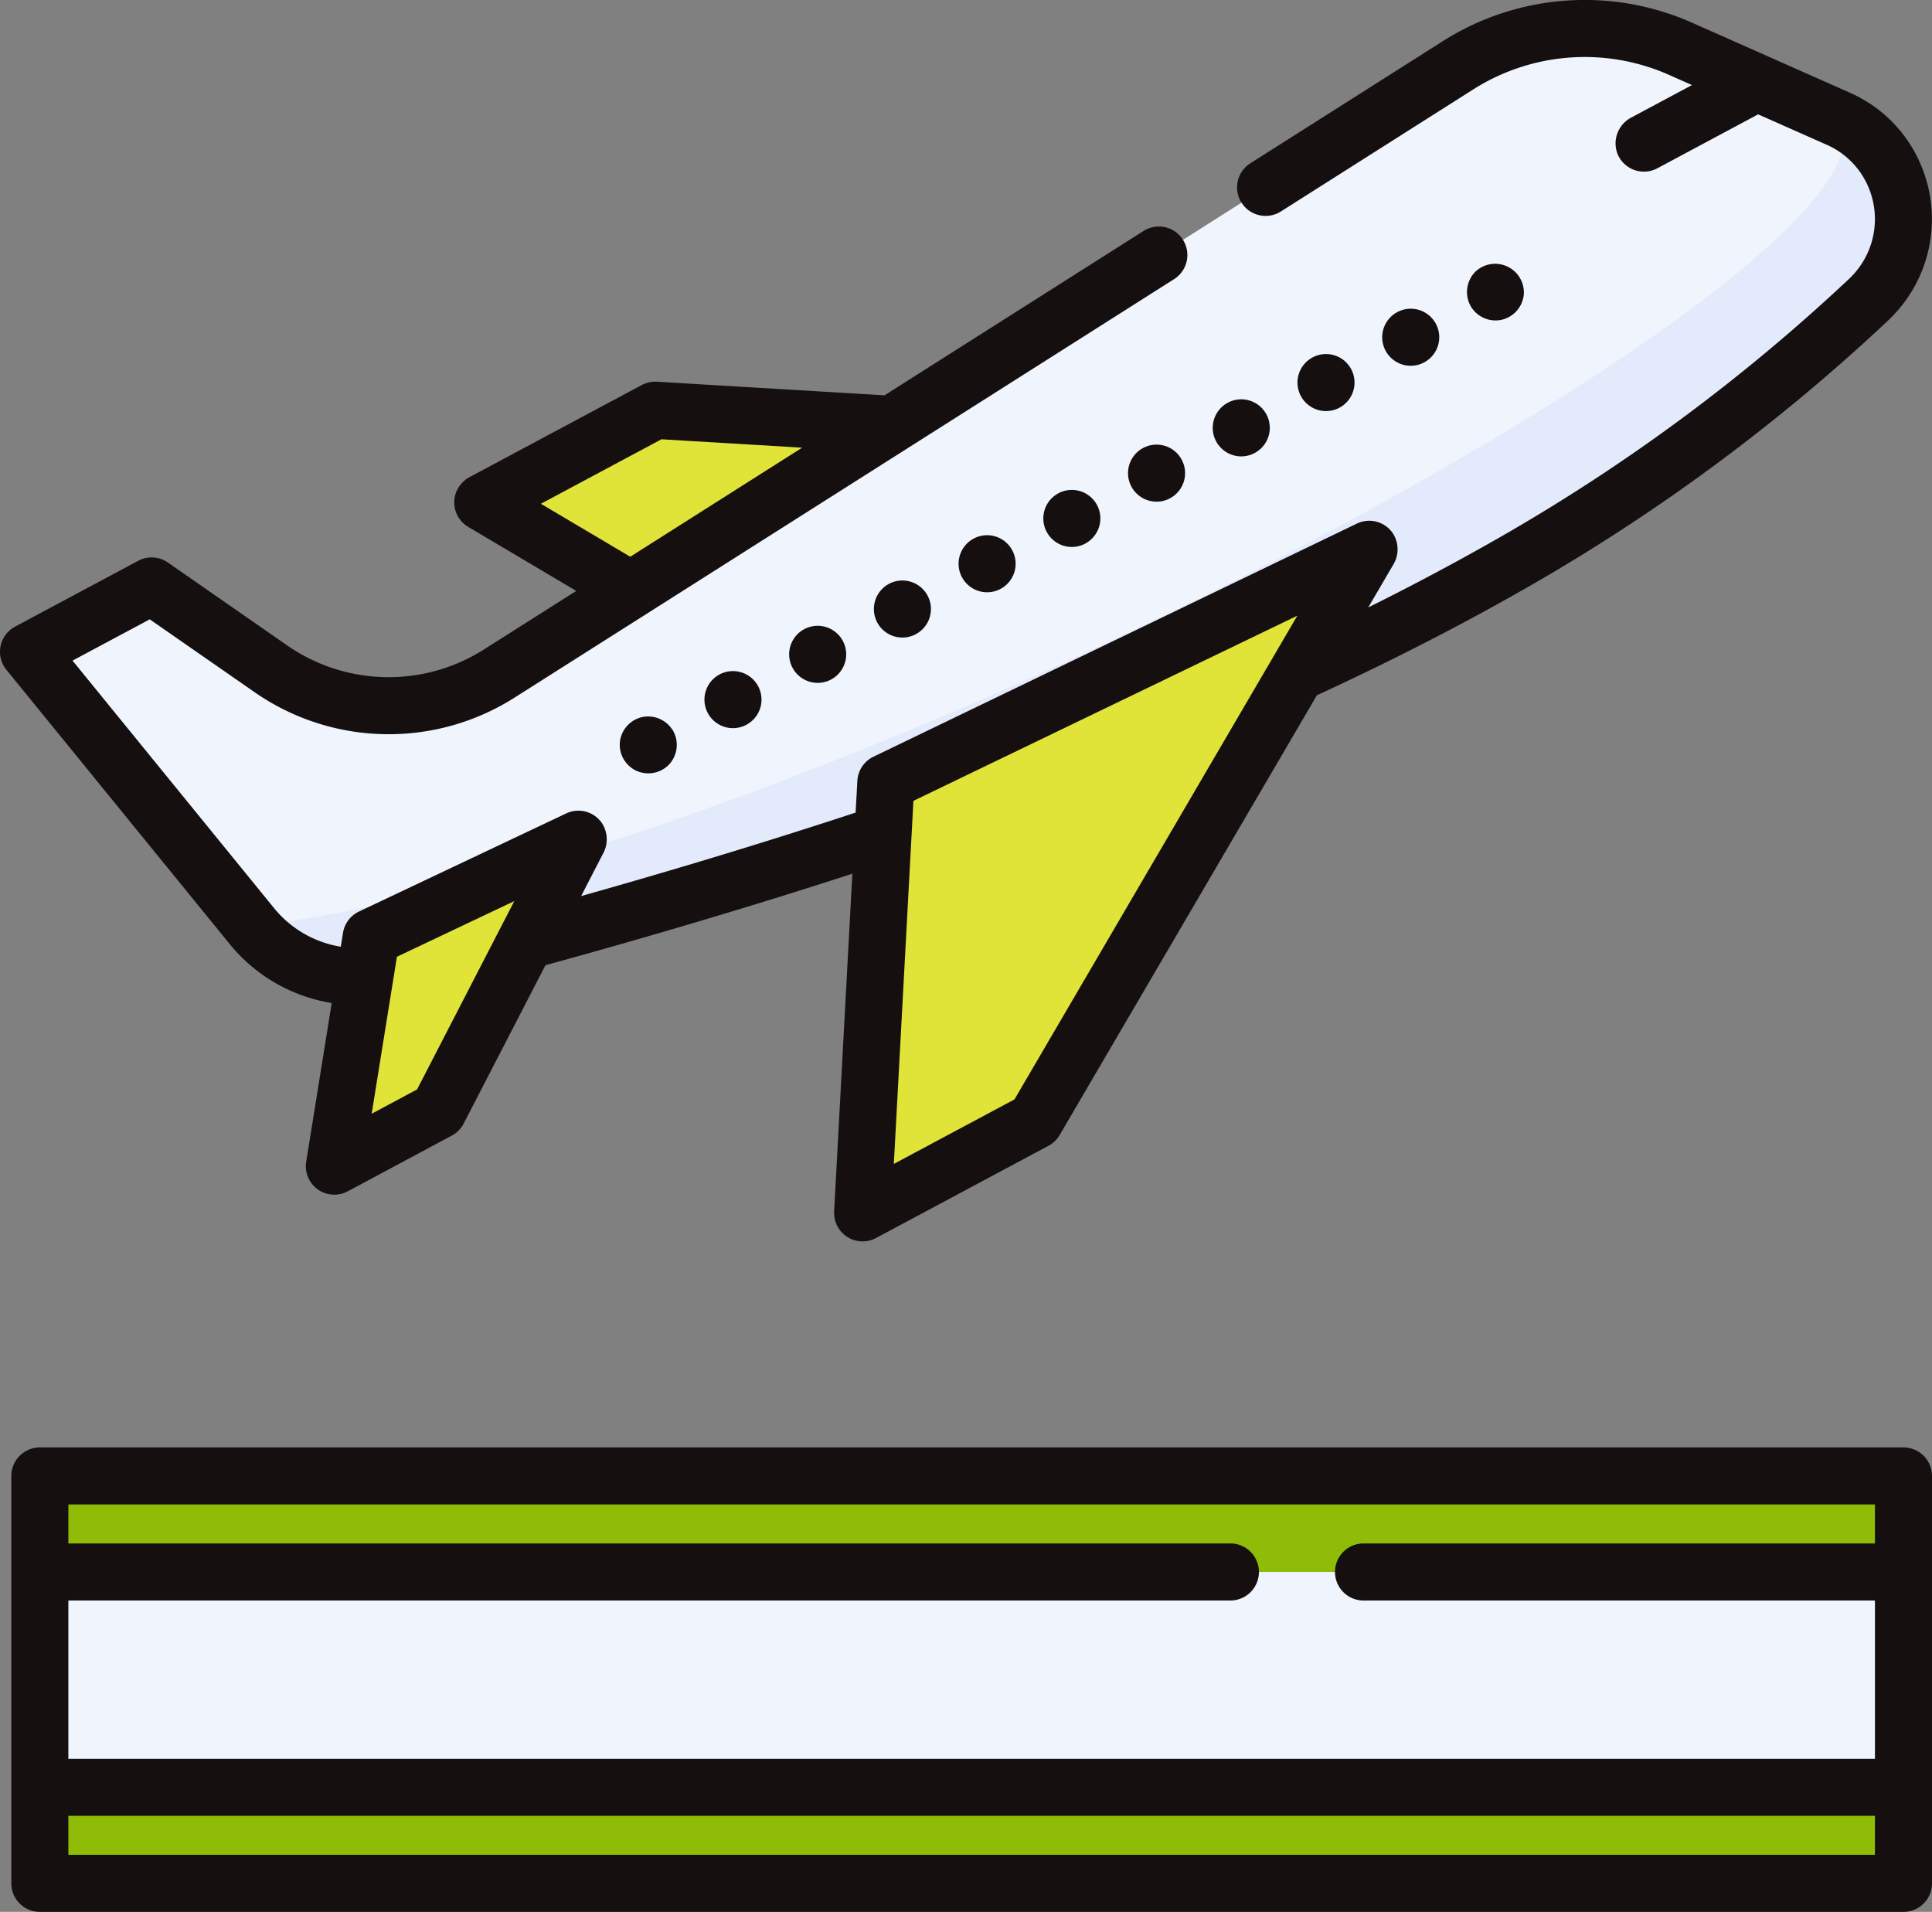
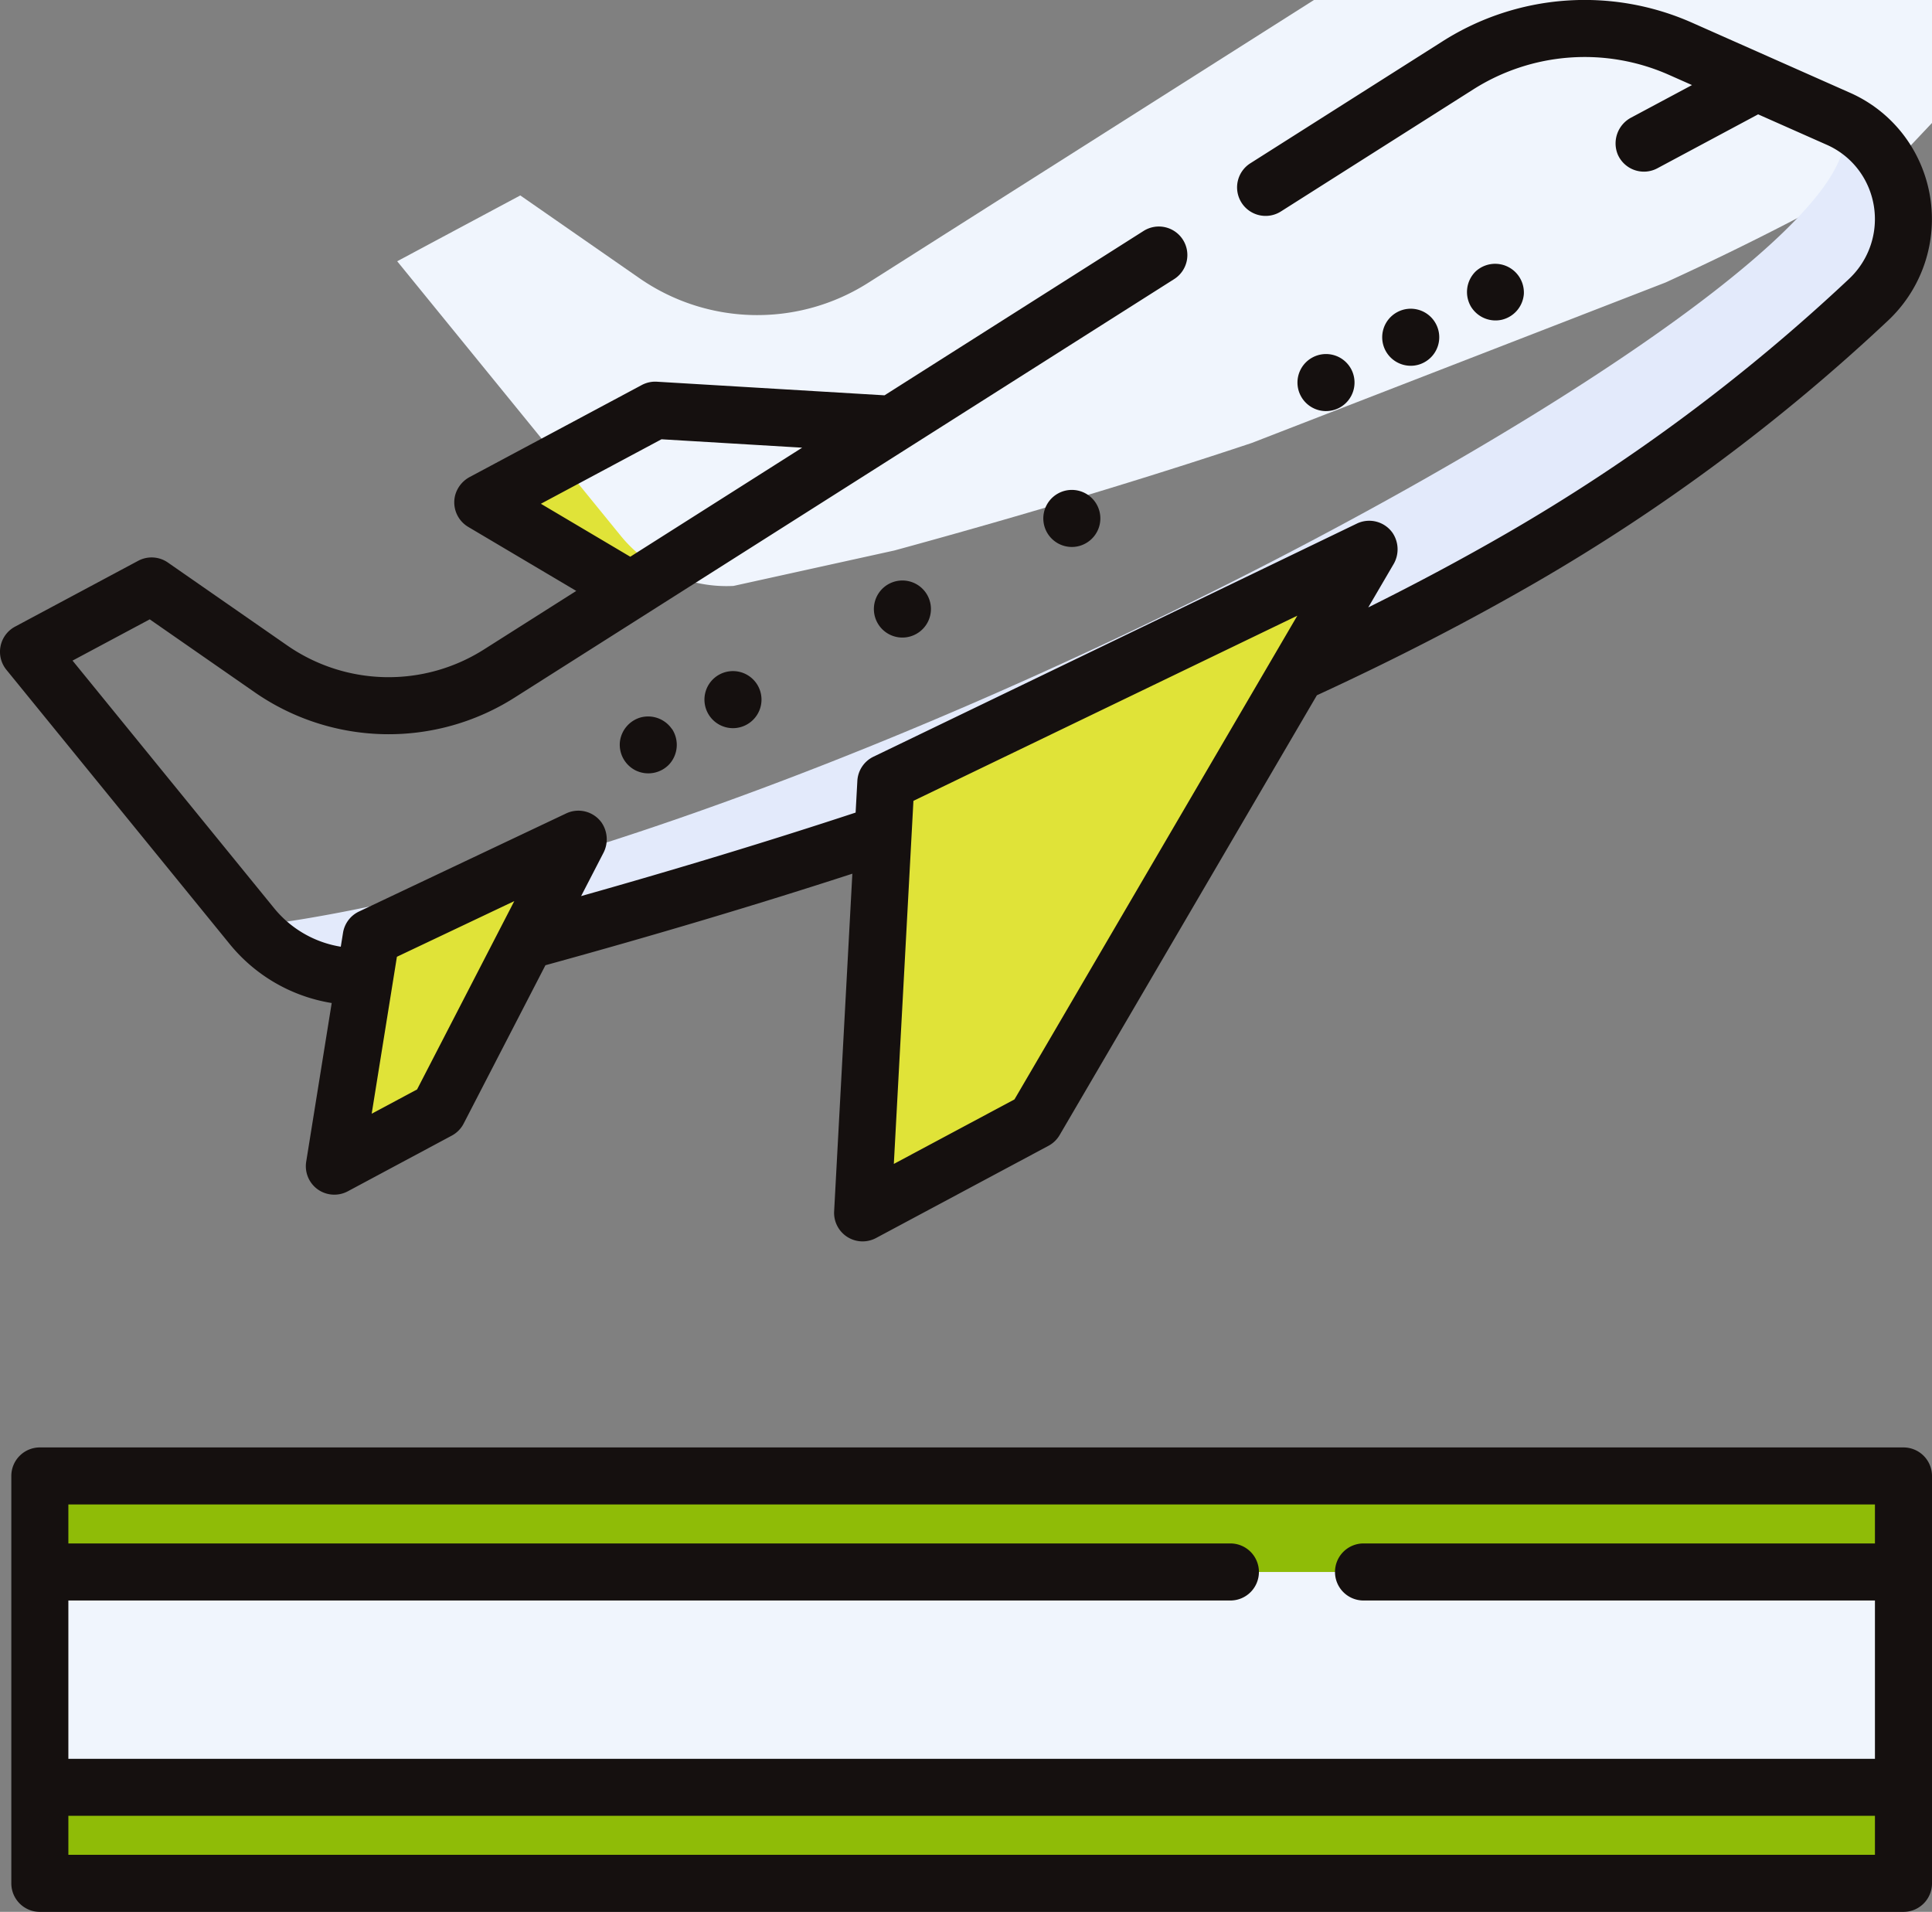
<svg xmlns="http://www.w3.org/2000/svg" width="111.063" height="109.9" viewBox="0 0 111.063 109.9">
  <rect x="0" y="0" width="111.063" height="109.9" fill="#808080" stroke="none" />
  <defs>
    <style>
            .cls-1{fill:#e0e338}.cls-2{fill:#f0f5fd}.cls-5{fill:#15100f}
        </style>
  </defs>
  <g id="Grupo_2770" transform="translate(-3154.682 573.967)">
    <path id="Trazado_4649" d="M3291.126-454.888l-8.509-5.041 9.91-5.3 13.616.813-.823 7-14.195 2.528z" class="cls-1" transform="translate(-100.184 -85.151)" />
    <g id="Grupo_2768" transform="translate(3156.321 -572.323)">
-       <path id="Trazado_4650" d="M3269.269-558.427a6.327 6.327 0 0 1-1.244 7.62 108.194 108.194 0 0 1-19.951 14.837c-3.53 2.038-7.741 4.262-12.927 6.636l-23.785 9.223c-6.041 2.013-12.845 4.078-20.538 6.179l-9.251 2.038a7.843 7.843 0 0 1-6.483-2.882l-12.85-15.781 7.077-3.784 6.843 4.754a11.883 11.883 0 0 0 13.146.276l55.1-34.958a13.614 13.614 0 0 1 12.813-.952l9.043 4.011a6.257 6.257 0 0 1 3.009 2.782z" class="cls-2" transform="translate(-3162.241 566.388)" />
+       <path id="Trazado_4650" d="M3269.269-558.427c-3.53 2.038-7.741 4.262-12.927 6.636l-23.785 9.223c-6.041 2.013-12.845 4.078-20.538 6.179l-9.251 2.038a7.843 7.843 0 0 1-6.483-2.882l-12.85-15.781 7.077-3.784 6.843 4.754a11.883 11.883 0 0 0 13.146.276l55.1-34.958a13.614 13.614 0 0 1 12.813-.952l9.043 4.011a6.257 6.257 0 0 1 3.009 2.782z" class="cls-2" transform="translate(-3162.241 566.388)" />
      <path id="Trazado_4651" fill="#e3eafb" d="M3315.659-539.733a6.328 6.328 0 0 1-1.244 7.62 108.185 108.185 0 0 1-19.951 14.837c-3.53 2.038-7.741 4.263-12.927 6.636l-23.784 9.223c-6.041 2.013-12.845 4.078-20.538 6.179l-9.251 2.038a7.843 7.843 0 0 1-6.483-2.882c33.854-4.183 96.84-38.746 91.169-46.434a6.257 6.257 0 0 1 3.009 2.782z" transform="translate(-3208.631 547.693)" />
    </g>
    <path id="Trazado_4652" d="M3384.609-414.978l27.788-13.4-19.213 32.845-9.91 5.3 1.334-24.743z" class="cls-1" transform="translate(-179.007 -114.008)" />
    <path id="Trazado_4653" d="M3245.411-345.912l11.912-5.64-8.049 15.59-5.976 3.2 2.113-13.145z" class="cls-1" transform="translate(-69.393 -174.169)" />
    <path id="Trazado_4654" fill="#8fbc07" d="M3165.242-182.843h107.132v23.418h-107.132v-23.418z" transform="translate(-8.27 -306.282)" />
    <g id="Grupo_2769" transform="translate(3154.682 -573.967)">
      <path id="Trazado_4655" d="M3165.242-157.393h107.132v12.377h-107.132v-12.377z" class="cls-2" transform="translate(-3162.951 247.756)" />
      <path id="Trazado_4656" d="M3185.774-545.008l6.935-3.708 8.086.483-9.881 6.269-5.139-3.045zm-8.275 26.039l6.748-3.2-5.589 10.827-2.609 1.395 1.451-9.026zm29.688-8.961l22.073-10.645-16.26 27.806-6.935 3.708 1.126-20.868zm-33.438 11.63l-1.464 9.106a1.639 1.639 0 0 0 .667 1.6 1.638 1.638 0 0 0 .952.3 1.639 1.639 0 0 0 .773-.194l5.976-3.2a1.64 1.64 0 0 0 .684-.694l4.7-9.1c6.235-1.713 12.156-3.479 17.643-5.262l-1.047 19.408a1.64 1.64 0 0 0 .757 1.472 1.637 1.637 0 0 0 .88.256 1.64 1.64 0 0 0 .773-.194l9.91-5.3a1.64 1.64 0 0 0 .643-.618l14.788-25.28c4.512-2.081 8.638-4.206 12.591-6.488a109.983 109.983 0 0 0 20.254-15.062 8 8 0 0 0 1.568-9.588 7.868 7.868 0 0 0-3.791-3.508l-9.043-4.011a15.222 15.222 0 0 0-14.355 1.066l-11.05 7.011a1.64 1.64 0 0 0-.506 2.263 1.64 1.64 0 0 0 2.263.506l11.051-7.011a11.948 11.948 0 0 1 11.269-.837l1.313.582-3.486 1.864a1.678 1.678 0 0 0-.787 2.113 1.64 1.64 0 0 0 1.511 1 1.636 1.636 0 0 0 .772-.194l5.792-3.1 3.928 1.742a4.619 4.619 0 0 1 2.228 2.056 4.715 4.715 0 0 1-.92 5.651 106.688 106.688 0 0 1-19.648 14.612c-2.57 1.484-5.217 2.9-8 4.282l1.439-2.46a1.693 1.693 0 0 0-.038-1.819 1.64 1.64 0 0 0-2.058-.539l-27.788 13.4a1.639 1.639 0 0 0-.925 1.389l-.1 1.823c-4.92 1.621-10.21 3.229-15.78 4.8l1.271-2.461a1.7 1.7 0 0 0-.1-1.772 1.64 1.64 0 0 0-2.029-.519l-11.912 5.64a1.639 1.639 0 0 0-.917 1.222l-.129.8a6.222 6.222 0 0 1-3.826-2.207l-11.594-14.239 4.438-2.372 6.019 4.182a13.5 13.5 0 0 0 14.96.313l37.909-24.052a1.64 1.64 0 0 0 .506-2.263 1.64 1.64 0 0 0-2.263-.506l-14.891 9.448-13.085-.782a1.644 1.644 0 0 0-.871.191l-9.869 5.276a1.694 1.694 0 0 0-.857 1.057 1.642 1.642 0 0 0 .752 1.823l6.209 3.679-5.3 3.361a10.223 10.223 0 0 1-11.332-.238l-6.843-4.754a1.639 1.639 0 0 0-1.709-.1l-7.077 3.784a1.639 1.639 0 0 0-.834 1.123 1.638 1.638 0 0 0 .336 1.358l12.85 15.782a9.517 9.517 0 0 0 5.849 3.373z" class="cls-5" transform="translate(-3154.682 573.967)" />
    </g>
    <path id="Trazado_4657" d="M3321.917-383.386a1.659 1.659 0 0 0-1.8-.669 1.655 1.655 0 0 0-1.194 1.418 1.651 1.651 0 0 0 .9 1.624 1.654 1.654 0 0 0 1.94-.35 1.661 1.661 0 0 0 .161-2.024z" class="cls-5" transform="translate(-128.607 -148.671)" />
-     <path id="Trazado_4658" d="M3454.489-455.953a1.64 1.64 0 0 0-.674 2.221 1.641 1.641 0 0 0 1.448.866 1.617 1.617 0 0 0 .772-.195 1.638 1.638 0 0 0 .671-2.219 1.639 1.639 0 0 0-2.217-.673z" class="cls-5" transform="translate(-234.093 -92.263)" />
    <path id="Trazado_4659" d="M3432.037-443.945a1.639 1.639 0 0 0-.673 2.217 1.64 1.64 0 0 0 1.447.868 1.606 1.606 0 0 0 .772-.195 1.639 1.639 0 0 0 .673-2.219 1.639 1.639 0 0 0-2.219-.671z" class="cls-5" transform="translate(-216.513 -101.666)" />
    <path id="Trazado_4660" d="M3500.166-476.873a1.638 1.638 0 0 0 .771-.192 1.643 1.643 0 0 0 .674-2.221 1.639 1.639 0 0 0-2.219-.671 1.637 1.637 0 0 0-.673 2.219 1.641 1.641 0 0 0 1.448.866z" class="cls-5" transform="translate(-269.256 -73.464)" />
    <path id="Trazado_4661" d="M3522.617-488.877a1.607 1.607 0 0 0 .772-.195 1.637 1.637 0 0 0 .674-2.217 1.637 1.637 0 0 0-2.219-.673 1.64 1.64 0 0 0-.673 2.219 1.643 1.643 0 0 0 1.447.866z" class="cls-5" transform="translate(-286.838 -64.064)" />
-     <path id="Trazado_4662" d="M3477.714-464.868a1.6 1.6 0 0 0 .772-.195 1.638 1.638 0 0 0 .673-2.219 1.638 1.638 0 0 0-2.219-.671 1.64 1.64 0 0 0-.673 2.219 1.643 1.643 0 0 0 1.447.866z" class="cls-5" transform="translate(-251.676 -82.865)" />
-     <path id="Trazado_4663" d="M3364.681-407.936a1.639 1.639 0 0 0-.671 2.219 1.638 1.638 0 0 0 1.447.868 1.642 1.642 0 0 0 .772-.195 1.638 1.638 0 0 0 .671-2.219 1.641 1.641 0 0 0-2.219-.674z" class="cls-5" transform="translate(-163.768 -129.864)" />
-     <path id="Trazado_4664" d="M3409.586-431.945a1.64 1.64 0 0 0-.674 2.221 1.641 1.641 0 0 0 1.448.866 1.643 1.643 0 0 0 .772-.195 1.638 1.638 0 0 0 .671-2.219 1.638 1.638 0 0 0-2.217-.673z" class="cls-5" transform="translate(-198.931 -111.063)" />
    <path id="Trazado_4665" d="M3342.232-395.932a1.641 1.641 0 0 0-.673 2.219 1.639 1.639 0 0 0 1.448.868 1.629 1.629 0 0 0 .771-.195 1.639 1.639 0 0 0 .674-2.219 1.641 1.641 0 0 0-2.219-.673z" class="cls-5" transform="translate(-146.188 -139.265)" />
    <path id="Trazado_4666" d="M3387.135-419.941a1.642 1.642 0 0 0-.673 2.219 1.638 1.638 0 0 0 1.447.868 1.632 1.632 0 0 0 .772-.195 1.639 1.639 0 0 0 .674-2.219 1.641 1.641 0 0 0-2.219-.673z" class="cls-5" transform="translate(-181.351 -120.464)" />
    <path id="Trazado_4667" d="M3543.73-501.557a1.653 1.653 0 0 0 1.722.688 1.651 1.651 0 0 0 1.274-1.48 1.652 1.652 0 0 0-2.77-1.3 1.657 1.657 0 0 0-.227 2.093z" class="cls-5" transform="translate(-304.444 -54.716)" />
    <path id="Trazado_4668" d="M3160.962-166.983v-2.241h103.853v2.241zm103.853-20.138v2.24h-29.4a1.64 1.64 0 0 0-1.639 1.64 1.639 1.639 0 0 0 1.639 1.64h29.4v9.1h-103.853v-9.1h66.8a1.639 1.639 0 0 0 1.64-1.64 1.64 1.64 0 0 0-1.64-1.64h-66.8v-2.24zm1.64-3.279h-107.132a1.64 1.64 0 0 0-1.64 1.64v23.418a1.64 1.64 0 0 0 1.64 1.64h107.132a1.64 1.64 0 0 0 1.64-1.64v-23.418a1.64 1.64 0 0 0-1.64-1.64z" class="cls-5" transform="translate(-2.35 -300.364)" />
  </g>
</svg>